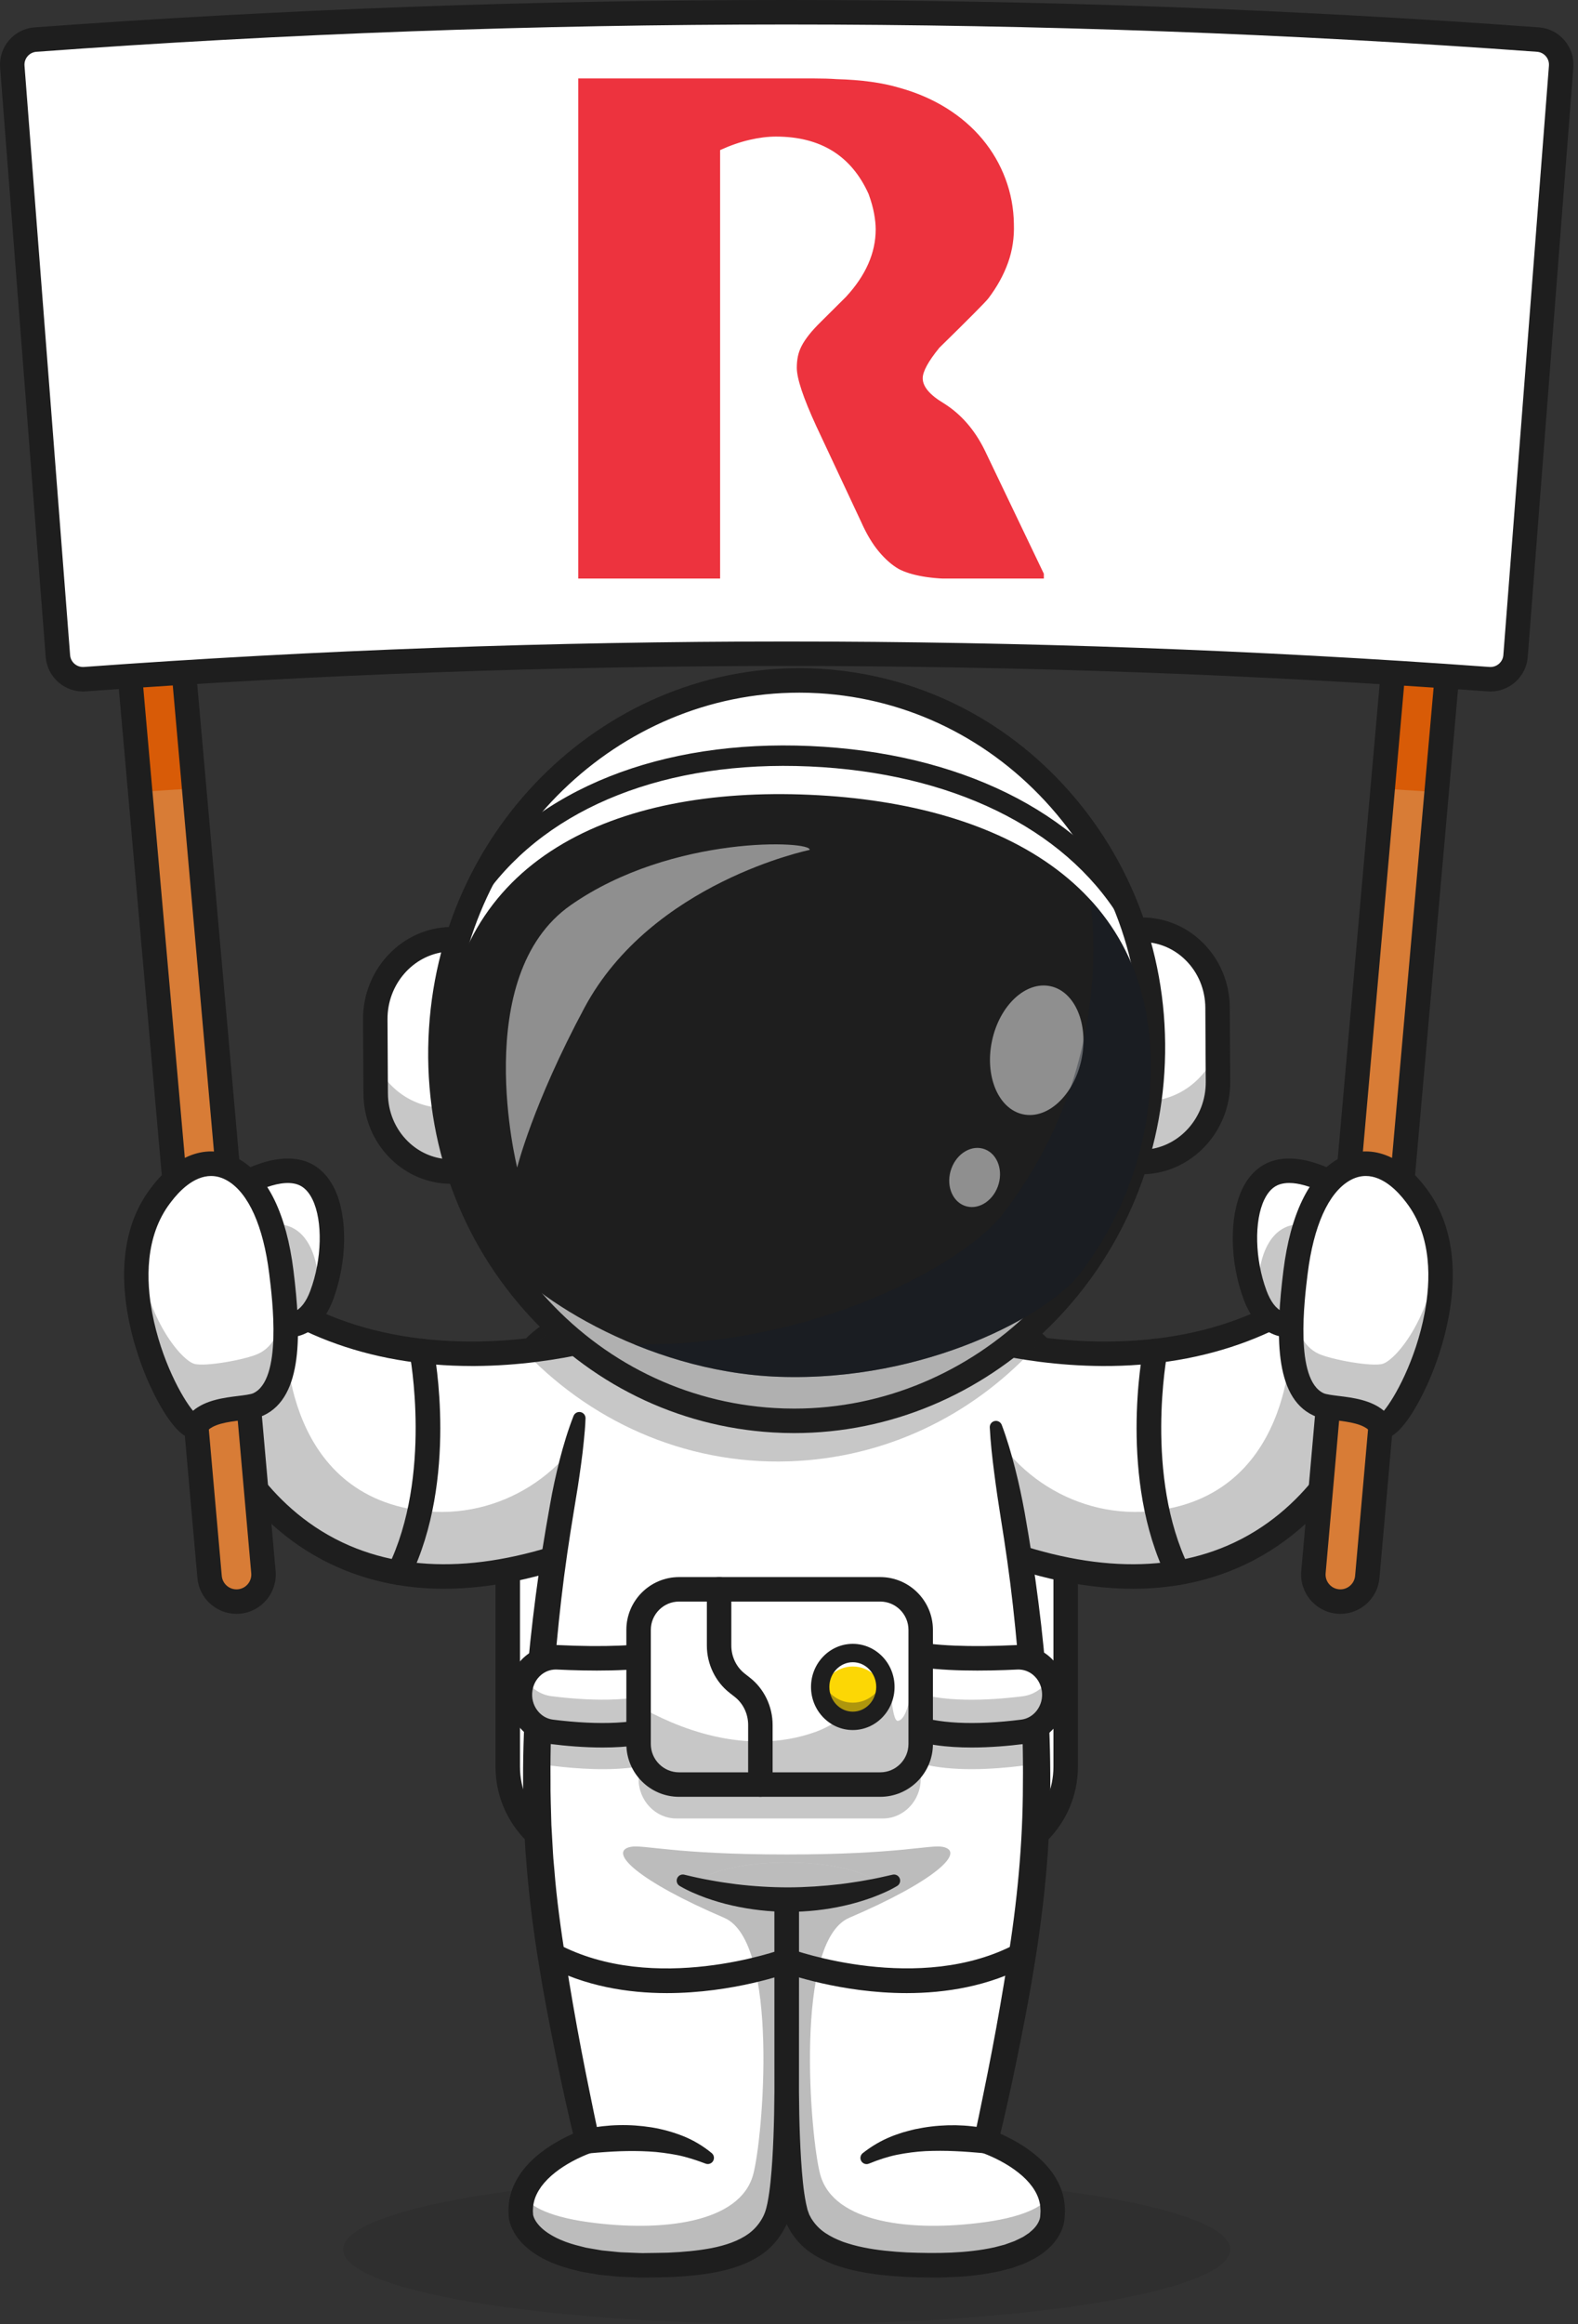
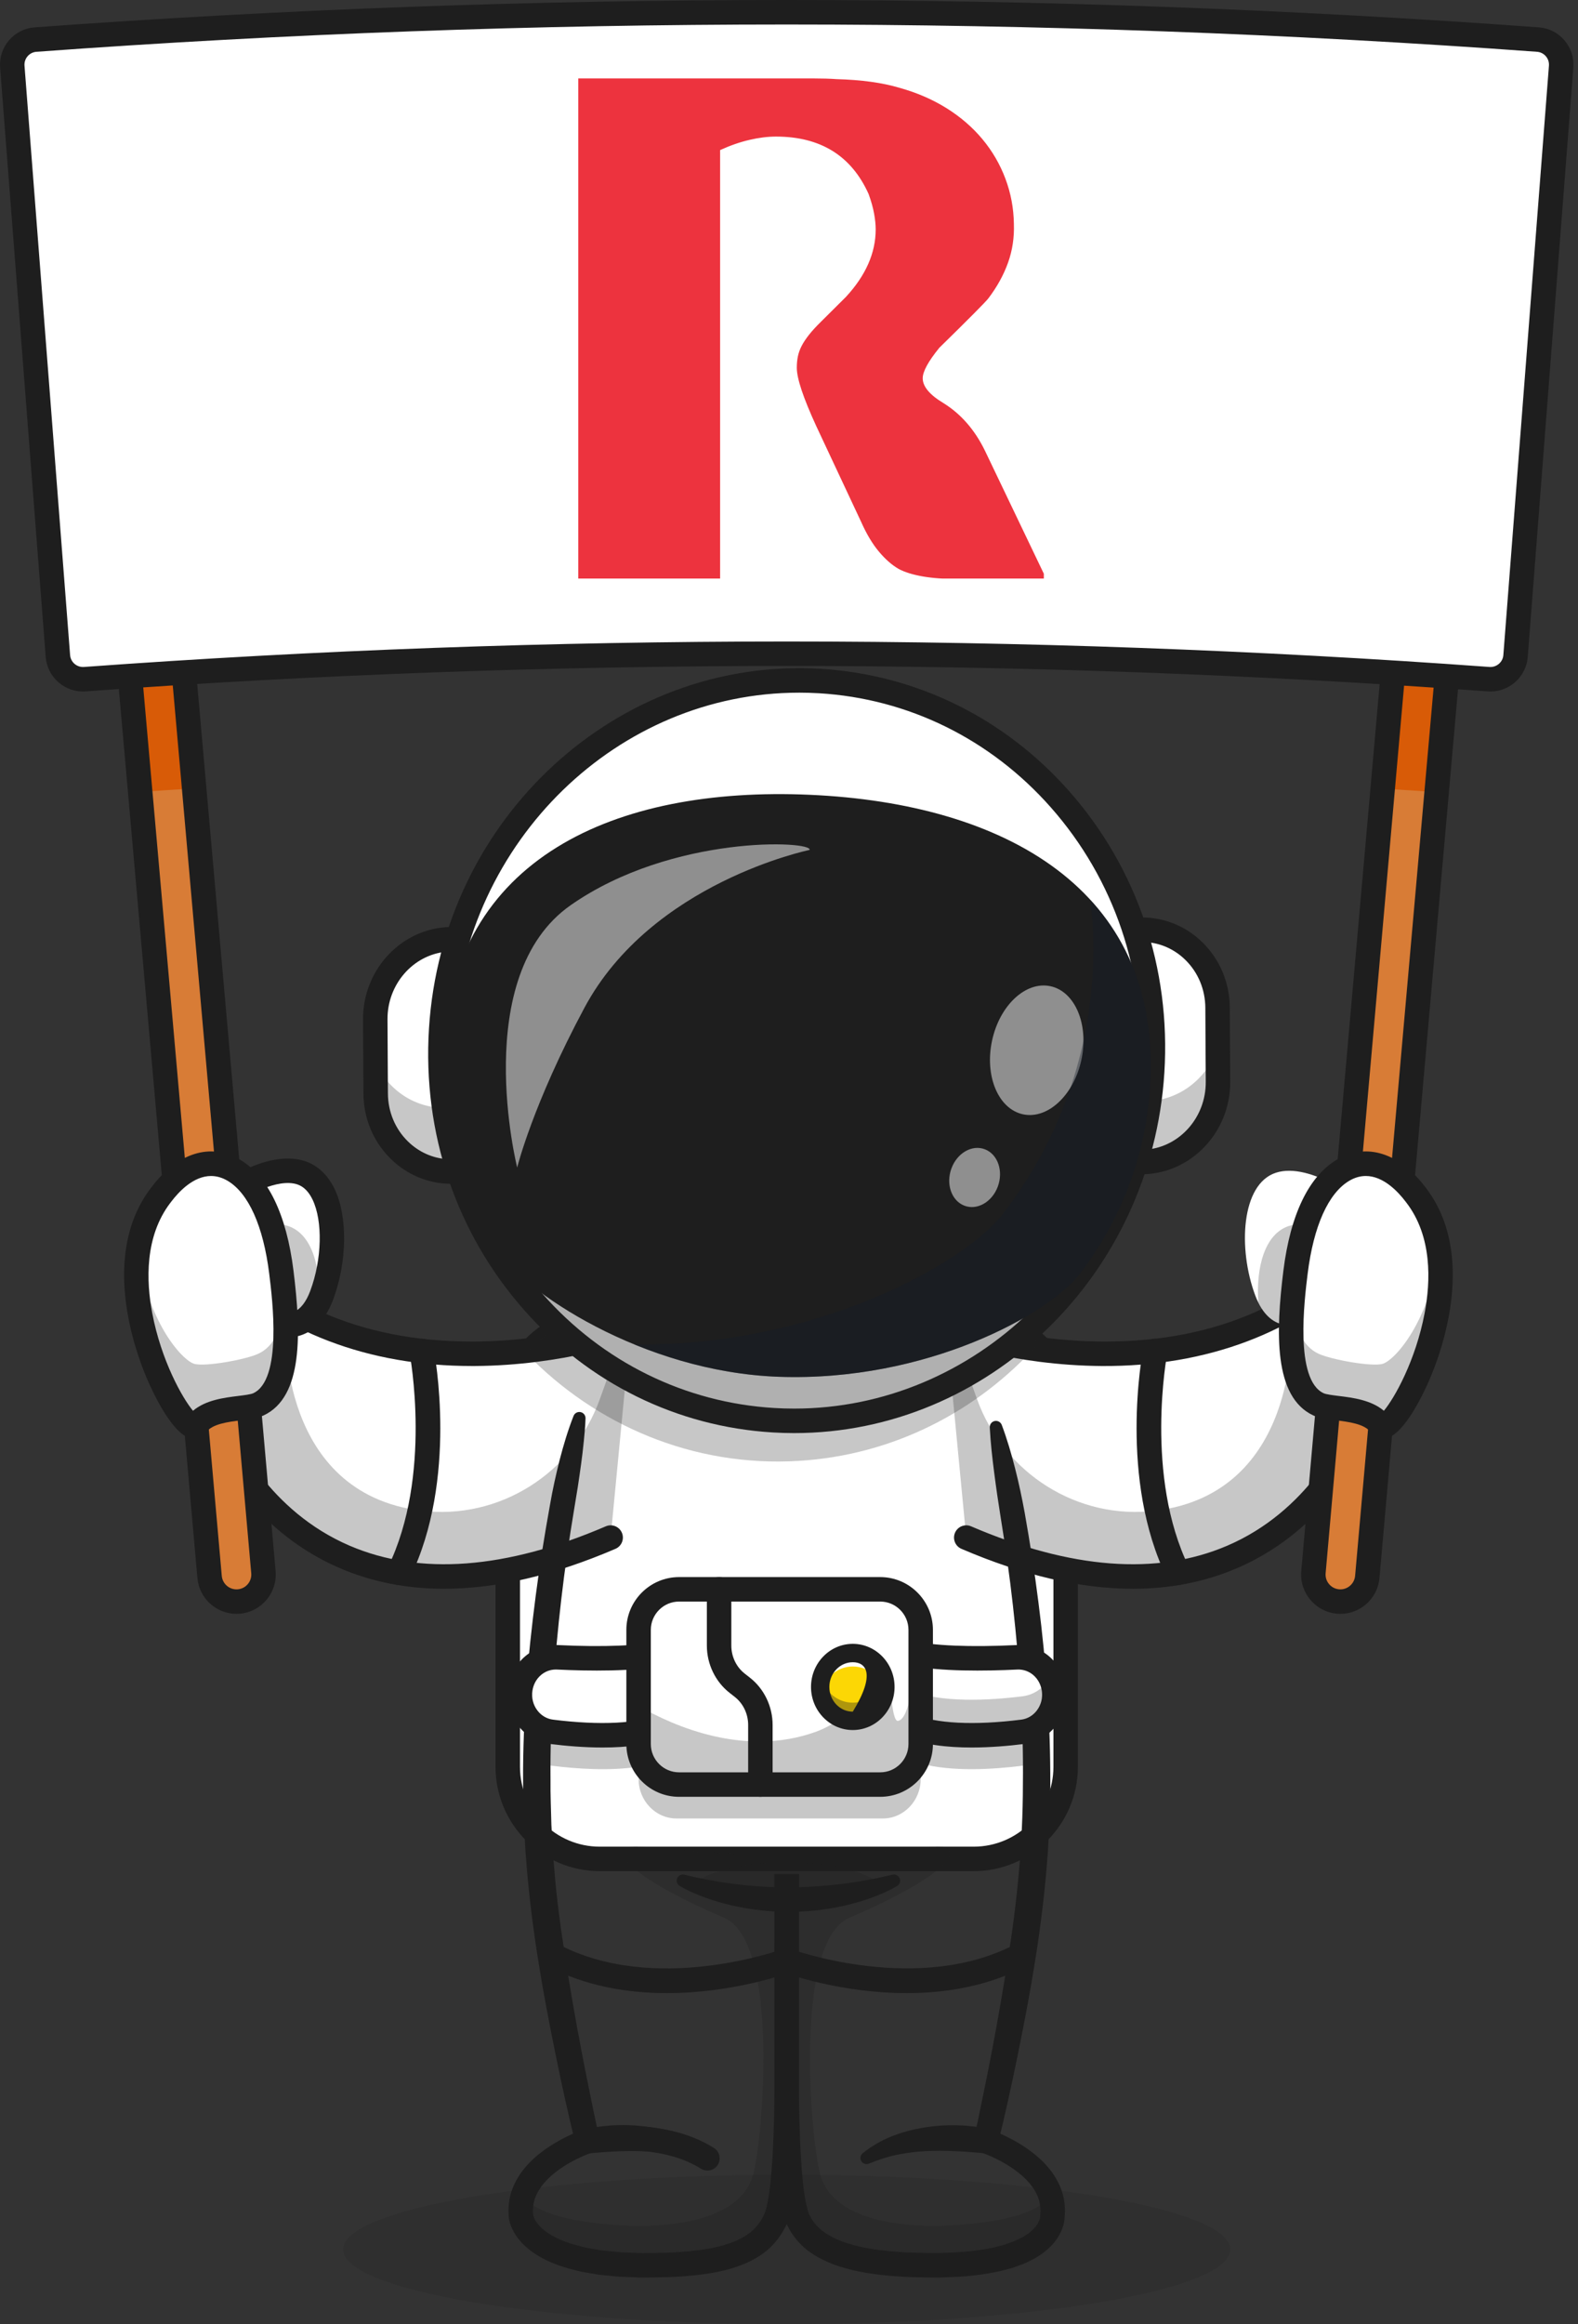
<svg xmlns="http://www.w3.org/2000/svg" width="322" height="474" viewBox="0 0 322 474" fill="none">
  <rect x="0" y="0" width="322" height="474" fill="#333333" stroke="none" />
  <g clip-path="url(#clip0_484_4308)">
    <g opacity="0.2">
      <path d="M160.536 474C210.521 474 251.042 467.184 251.042 458.776C251.042 450.368 210.521 443.552 160.536 443.552C110.55 443.552 70.029 450.368 70.029 458.776C70.029 467.184 110.55 474 160.536 474Z" fill="#1E1E1E" />
    </g>
    <path d="M217.454 287.082V361.247C217.454 371.125 209.458 379.128 199.588 379.128H121.468C111.609 379.128 103.607 371.125 103.607 361.247V287.082C103.607 282.923 105.031 279.079 107.427 276.047C107.448 276.016 107.473 275.99 107.494 275.959C110.767 271.847 115.805 269.212 121.466 269.212H199.587C204.114 269.212 208.238 270.891 211.387 273.66C211.542 273.795 211.691 273.934 211.841 274.074C215.294 277.334 217.452 281.958 217.452 287.082H217.454Z" fill="white" />
    <path d="M198.68 381.625H122.382C110.656 381.625 101.113 372.075 101.113 360.338V287.999C101.113 276.262 110.654 266.713 122.382 266.713H198.68C210.407 266.713 219.949 276.262 219.949 287.999V360.338C219.949 372.075 210.408 381.625 198.68 381.625ZM122.384 271.708C113.408 271.708 106.106 279.017 106.106 288V360.34C106.106 369.322 113.408 376.632 122.384 376.632H198.682C207.658 376.632 214.96 369.323 214.96 360.34V288C214.96 279.018 207.658 271.708 198.682 271.708H122.384Z" fill="#1E1E1E" />
    <path d="M193.079 270.901C193.079 270.901 248.587 291.305 281.306 251.311L277.216 291.305C277.216 291.305 259.103 340.199 197.169 313.591L193.079 270.901Z" fill="white" />
    <g opacity="0.25">
      <path d="M193.077 270.902L197.166 313.593C259.1 340.198 277.217 291.301 277.217 291.301L281.306 251.308C280.821 251.896 280.338 252.469 279.848 253.032L263.469 271.222C263.469 271.222 264.888 304.447 235.879 308.102C219.954 310.108 204.83 300.502 199.384 285.389L194.315 271.322C193.509 271.064 193.077 270.902 193.077 270.902Z" fill="#1E1E1E" />
    </g>
    <path d="M231.154 324.032C220.509 324.032 208.818 321.315 196.185 315.887C194.918 315.342 194.332 313.874 194.876 312.606C195.42 311.337 196.886 310.751 198.155 311.296C218.511 320.041 236.078 321.378 250.371 315.273C267.027 308.158 273.851 292.922 274.769 290.704L278.056 258.569C264.537 271.828 246.307 278.707 224.909 278.603C206.716 278.5 192.803 273.461 192.22 273.247C190.926 272.771 190.263 271.336 190.737 270.041C191.212 268.746 192.645 268.08 193.939 268.557C194.12 268.623 207.766 273.538 225.091 273.609C225.221 273.609 225.353 273.609 225.484 273.609C248.282 273.609 266.412 265.576 279.376 249.73L284.635 243.302L279.667 291.879L279.557 292.176C279.269 292.954 272.278 311.308 252.407 319.836C245.887 322.636 238.789 324.033 231.155 324.033L231.154 324.032Z" fill="#1E1E1E" />
    <path d="M240.388 323.264C239.466 323.264 238.58 322.751 238.146 321.867C228.243 301.705 233.074 276.127 233.285 275.048C233.549 273.695 234.858 272.814 236.211 273.075C237.563 273.339 238.446 274.65 238.183 276.003C238.135 276.252 233.473 301.034 242.624 319.661C243.231 320.899 242.722 322.397 241.485 323.005C241.131 323.179 240.755 323.262 240.386 323.262L240.388 323.264Z" fill="#1E1E1E" />
    <path d="M128.691 270.901C128.691 270.901 73.184 291.305 40.464 251.311L44.554 291.305C44.554 291.305 62.667 340.199 124.601 313.591L128.691 270.901Z" fill="white" />
    <g opacity="0.25">
      <path d="M128.693 270.902L124.604 313.593C62.67 340.198 44.553 291.301 44.553 291.301L40.464 251.308C40.948 251.896 41.431 252.469 41.921 253.032L58.301 271.222C58.301 271.222 56.882 304.447 85.891 308.102C101.816 310.108 116.939 300.502 122.386 285.389L127.454 271.322C128.261 271.064 128.693 270.902 128.693 270.902Z" fill="#1E1E1E" />
    </g>
    <path d="M90.617 324.032C82.98 324.032 75.885 322.634 69.364 319.835C49.496 311.307 42.503 292.952 42.216 292.175L42.106 291.878L37.139 243.301L42.398 249.728C55.361 265.575 73.494 273.607 96.29 273.607C96.421 273.607 96.55 273.607 96.682 273.607C114.035 273.538 127.699 268.606 127.835 268.556C129.129 268.084 130.563 268.746 131.037 270.041C131.512 271.336 130.848 272.769 129.555 273.246C128.972 273.46 115.059 278.498 96.865 278.601C96.681 278.601 96.493 278.601 96.31 278.601C75.134 278.601 57.121 271.71 43.719 258.566L47.006 290.702C47.919 292.909 54.742 308.153 71.403 315.272C85.697 321.378 103.265 320.039 123.621 311.294C124.889 310.75 126.356 311.337 126.9 312.604C127.444 313.873 126.857 315.341 125.591 315.886C112.958 321.313 101.265 324.03 90.621 324.03L90.617 324.032Z" fill="#1E1E1E" />
    <path d="M81.382 323.264C81.013 323.264 80.637 323.182 80.283 323.007C79.046 322.398 78.535 320.901 79.145 319.663C88.296 301.034 83.633 276.252 83.585 276.005C83.323 274.65 84.205 273.34 85.557 273.076C86.91 272.815 88.219 273.696 88.483 275.049C88.694 276.128 93.527 301.706 83.622 321.869C83.189 322.752 82.302 323.265 81.381 323.265L81.382 323.264Z" fill="#1E1E1E" />
    <path d="M300.653 76.776L293.156 161.548L279.003 321.62C278.735 324.656 276.057 326.899 273.025 326.63C269.992 326.36 267.752 323.682 268.021 320.648L282.15 160.834L289.672 75.801L300.653 76.775V76.776Z" fill="#D87C36" />
    <path d="M48.746 326.63C45.713 326.899 43.037 324.656 42.768 321.62L28.609 161.5L21.118 76.775L32.1 75.801L39.616 160.787L53.751 320.648C54.019 323.683 51.778 326.362 48.746 326.63Z" fill="#D87C36" />
    <path d="M32.101 75.801L39.617 160.787C35.949 161.014 32.28 161.251 28.612 161.5L21.121 76.775L32.103 75.801H32.101Z" fill="#D85B07" />
    <path d="M300.654 76.776L293.157 161.548C289.488 161.298 285.82 161.061 282.151 160.836L289.673 75.802L300.654 76.776Z" fill="#D85B07" />
    <path d="M273.516 329.15C273.28 329.15 273.043 329.138 272.804 329.118C268.405 328.729 265.143 324.829 265.531 320.425L287.402 73.096L303.359 74.509L281.487 321.84C281.12 326.003 277.615 329.15 273.515 329.15H273.516ZM291.933 78.513L270.503 320.866C270.432 321.67 270.678 322.454 271.196 323.072C271.713 323.69 272.441 324.071 273.244 324.142C274.896 324.29 276.37 323.058 276.517 321.398L297.947 79.045L291.933 78.513Z" fill="#1E1E1E" />
    <path d="M48.254 329.15C44.152 329.15 40.649 326.003 40.281 321.84L18.411 74.509L34.369 73.096L56.239 320.425C56.629 324.829 53.366 328.729 48.966 329.118C48.727 329.138 48.49 329.15 48.254 329.15ZM23.823 79.045L45.253 321.398C45.4 323.058 46.863 324.289 48.526 324.142C49.329 324.071 50.057 323.69 50.574 323.072C51.092 322.454 51.338 321.67 51.267 320.866L29.837 78.513L23.823 79.045Z" fill="#1E1E1E" />
    <path d="M302.459 138.425C207.914 131.606 113.156 131.606 18.611 138.425C15.07 138.681 11.987 136.035 11.714 132.492C8.681 93.3 5.648 54.107 2.614 14.914C2.338 11.35 5.01 8.232 8.573 7.975C109.798 0.645 211.272 0.645 312.497 7.975C316.06 8.234 318.73 11.351 318.455 14.914C315.422 54.107 312.39 93.299 309.356 132.492C309.082 136.035 305.998 138.681 302.459 138.425Z" fill="white" />
    <path d="M304.145 141.031C303.961 141.031 303.776 141.024 303.589 141.01C208.664 134.101 112.405 134.101 17.481 141.01C13.314 141.315 9.65 138.168 9.327 133.995L0.024 13.783C-0.134 11.742 0.514 9.764 1.848 8.213C3.179 6.662 5.034 5.727 7.07 5.579C108.898 -1.86 212.165 -1.86 314.003 5.579C316.037 5.727 317.892 6.664 319.224 8.213C320.558 9.764 321.205 11.742 321.047 13.783L311.744 133.995C311.436 137.981 308.084 141.03 304.147 141.03L304.145 141.031ZM303.951 136.029C305.387 136.126 306.655 135.049 306.767 133.612L316.069 13.398C316.123 12.693 315.9 12.009 315.439 11.472C314.98 10.937 314.34 10.613 313.639 10.563C212.041 3.141 109.018 3.141 7.432 10.563C6.731 10.614 6.091 10.937 5.632 11.472C5.17 12.008 4.946 12.693 5 13.398L14.304 133.612C14.415 135.049 15.675 136.129 17.12 136.029C112.284 129.102 208.788 129.102 303.951 136.029Z" fill="#1E1E1E" />
    <path d="M256.108 264.125C256.314 264.686 256.539 265.203 256.773 265.668C260.101 272.375 265.532 269.76 265.532 269.76L274.491 252.226L278.019 245.319C278.019 245.319 267.481 236.876 260.359 239.18C253.239 241.478 252.606 254.706 256.109 264.125H256.108Z" fill="white" />
    <g opacity="0.25">
      <path d="M256.771 265.667C260.1 272.374 265.531 269.759 265.531 269.759L274.49 252.225C270.969 250.41 266.569 248.887 263.016 250.037C258.082 251.632 256.257 258.48 256.773 265.667H256.771Z" fill="#1E1E1E" />
    </g>
-     <path d="M263.033 272.761C262.083 272.761 261.007 272.606 259.887 272.154C257.193 271.07 255.134 268.662 253.77 264.994C250.912 257.319 250.805 248.053 253.509 242.462C254.894 239.597 256.997 237.638 259.591 236.801C267.752 234.164 278.394 242.416 279.579 243.366L281.17 244.64L267.372 271.643L266.617 272.008C266.395 272.115 264.975 272.761 263.036 272.761H263.033ZM263.081 241.27C262.389 241.27 261.731 241.357 261.124 241.554C259.84 241.97 258.789 243.008 258.001 244.638C255.877 249.028 256.064 256.855 258.446 263.251C259.278 265.483 260.402 266.953 261.698 267.499C262.488 267.834 263.253 267.796 263.78 267.696L274.831 246.069C271.898 244.048 266.961 241.271 263.081 241.271V241.27Z" fill="#1E1E1E" />
    <path d="M288.974 243.781C288.308 242.912 281.962 234.022 274.079 238.658C268.765 241.782 265.58 249.608 264.357 259.472C262.819 271.878 262.653 283.44 269.036 286.416C271.665 287.641 278.942 286.739 281.739 290.682C284.093 294 302.669 261.655 288.974 243.781Z" fill="white" />
    <g opacity="0.25">
      <path d="M269.034 286.415C271.665 287.642 278.941 286.738 281.741 290.683C283.65 293.375 296.234 272.594 293.609 255.111C291.764 269.43 284.721 277.325 282.188 278.14C280.063 278.823 271.665 277.313 269.034 276.087C265.796 274.577 264.241 270.851 263.7 265.925C262.971 275.692 263.783 283.962 269.034 286.415Z" fill="#1E1E1E" />
    </g>
    <path d="M282.188 293.417C281.198 293.417 280.288 292.95 279.705 292.128C278.478 290.397 275.205 289.994 272.575 289.669C270.773 289.447 269.217 289.255 267.983 288.68C259.853 284.889 260.336 271.633 261.882 259.165C263.302 247.711 267.083 239.875 272.816 236.505C278.804 232.983 285.562 235.104 290.892 242.177L290.956 242.262C301.375 255.86 294.213 275.51 291.77 281.21C290.589 283.963 286.434 292.983 282.525 293.399C282.411 293.411 282.299 293.417 282.186 293.417H282.188ZM278.698 239.847C277.626 239.847 276.5 240.132 275.344 240.811C271.06 243.33 268.039 250.066 266.834 259.779C266.172 265.123 264.155 281.384 270.09 284.151C270.609 284.393 271.978 284.562 273.185 284.711C276.04 285.062 279.778 285.524 282.388 287.73C284.539 285.172 288.869 277.494 290.704 267.816C291.93 261.353 292.281 252.2 286.994 245.3L286.907 245.184C285.233 242.964 282.25 239.846 278.698 239.846V239.847Z" fill="#1E1E1E" />
    <path d="M65.663 264.125C65.456 264.686 65.231 265.203 64.998 265.668C61.67 272.375 56.239 269.76 56.239 269.76L47.279 252.226L43.751 245.319C43.751 245.319 54.29 236.876 61.411 239.18C68.532 241.478 69.165 254.706 65.661 264.125H65.663Z" fill="white" />
    <g opacity="0.25">
      <path d="M64.997 265.667C61.669 272.374 56.238 269.759 56.238 269.759L47.278 252.225C50.8 250.41 55.199 248.887 58.753 250.037C63.687 251.632 65.512 258.48 64.996 265.667H64.997Z" fill="#1E1E1E" />
    </g>
    <path d="M58.736 272.761C56.797 272.761 55.377 272.115 55.155 272.008L54.4 271.643L40.602 244.64L42.193 243.366C43.38 242.416 54.017 234.164 62.181 236.801C64.774 237.64 66.878 239.597 68.263 242.462C70.967 248.053 70.86 257.319 68.002 264.994C66.637 268.662 64.58 271.07 61.886 272.154C60.766 272.606 59.69 272.761 58.739 272.761H58.736ZM57.988 267.695C58.516 267.793 59.28 267.832 60.07 267.497C61.367 266.952 62.491 265.482 63.322 263.249C65.703 256.854 65.891 249.027 63.768 244.638C62.979 243.008 61.929 241.97 60.645 241.554C56.656 240.264 50.343 243.744 46.94 246.072L57.988 267.695Z" fill="#1E1E1E" />
    <path d="M32.796 243.781C33.462 242.912 39.808 234.022 47.691 238.658C53.005 241.782 56.19 249.608 57.413 259.472C58.951 271.878 59.117 283.44 52.734 286.416C50.105 287.641 42.828 286.739 40.031 290.682C37.677 294 19.101 261.655 32.796 243.781Z" fill="white" />
    <g opacity="0.25">
      <path d="M52.736 286.415C50.105 287.642 42.829 286.738 40.03 290.683C38.12 293.375 25.537 272.594 28.161 255.111C30.006 269.43 37.05 277.325 39.583 278.14C41.708 278.823 50.105 277.313 52.736 276.087C55.975 274.577 57.529 270.851 58.071 265.925C58.799 275.692 57.987 283.962 52.736 286.415Z" fill="#1E1E1E" />
    </g>
    <path d="M39.583 293.417C39.47 293.417 39.358 293.411 39.244 293.399C35.335 292.982 31.178 283.964 29.999 281.209C27.556 275.509 20.395 255.859 30.815 242.262L30.877 242.178C36.207 235.104 42.965 232.982 48.954 236.505C54.688 239.876 58.469 247.711 59.889 259.165C61.435 271.633 61.918 284.889 53.787 288.68C52.553 289.255 50.997 289.447 49.196 289.669C46.565 289.994 43.293 290.397 42.066 292.128C41.483 292.95 40.572 293.417 39.583 293.417ZM43.071 239.847C39.519 239.847 36.536 242.964 34.862 245.186L34.775 245.301C29.488 252.2 29.839 261.353 31.065 267.817C32.9 277.495 37.23 285.172 39.381 287.731C41.991 285.525 45.728 285.064 48.585 284.712C49.792 284.564 51.16 284.394 51.68 284.152C57.614 281.385 55.598 265.125 54.935 259.781C53.731 250.067 50.709 243.331 46.425 240.813C45.269 240.133 44.142 239.849 43.069 239.849L43.071 239.847Z" fill="#1E1E1E" />
    <path d="M144.35 442.689C143.896 442.689 143.438 442.565 143.024 442.306C133.926 436.586 120.484 439.122 120.348 439.151C118.995 439.416 117.686 438.533 117.419 437.181C117.154 435.828 118.033 434.516 119.383 434.25C120.011 434.126 134.884 431.289 145.678 438.077C146.845 438.81 147.197 440.352 146.464 441.521C145.989 442.275 145.177 442.69 144.349 442.69L144.35 442.689Z" fill="#1E1E1E" />
-     <path d="M201.205 436.703C201.205 436.703 208.019 407.689 210.363 385.617C211.096 378.705 211.468 371.714 211.54 364.756C211.561 362.871 211.561 360.99 211.535 359.114C211.489 354.609 211.318 350.13 211.06 345.702C209.775 323.946 206.198 303.512 202.77 287.937C201.463 282.031 200.184 276.823 199.053 272.504C196.792 263.897 195.145 258.829 195.145 258.829H125.925C125.925 258.829 124.361 263.644 122.193 271.854C121.036 276.245 119.71 281.613 118.352 287.735C114.899 303.358 111.296 323.911 110.011 345.791C109.752 350.157 109.593 354.573 109.541 359.017C109.521 360.908 109.515 362.804 109.536 364.706C109.608 371.681 109.974 378.691 110.707 385.62C113.056 407.691 119.869 436.706 119.869 436.706C119.869 436.706 109.179 440.225 106.738 447.747C106.324 449.018 106.149 450.407 106.299 451.912C106.325 452.191 107.043 463.046 135.99 461.96C148.26 461.5 155.239 459.15 158.228 452.686C159.271 450.417 159.855 445.556 160.169 440.483C160.478 435.533 160.535 429.164 160.535 425.113C160.55 432.569 160.829 448.315 162.848 452.686C165.836 459.15 174.177 461.5 186.447 461.96C215.39 463.045 214.745 452.19 214.77 451.912C215.818 441.528 201.204 436.707 201.204 436.707L201.205 436.703ZM160.555 421.147C160.555 421.147 160.534 422.418 160.534 424.459C160.528 422.439 160.513 421.147 160.513 421.147V384.724H160.555V421.147Z" fill="white" />
    <g opacity="0.3">
      <path d="M214.765 451.908C214.738 452.187 214.02 463.041 185.075 461.956C172.806 461.493 165.829 459.143 162.839 452.68C161.792 450.412 161.212 445.549 160.897 440.478L160.628 421.022L160.166 440.478C159.851 445.549 159.27 450.412 158.224 452.68C155.236 459.143 148.257 461.493 135.987 461.956C107.043 463.039 106.325 452.187 106.297 451.908C106.146 450.403 106.325 449.013 106.736 447.742C107.782 449.466 110.908 451.949 120.084 453.212C134.977 455.257 150.97 453.436 153.685 443.525C155.728 436.065 159.091 395.978 147.772 391.139C130.27 383.652 123.845 377.634 128.713 376.664C131.185 376.169 137.701 378.224 160.532 378.224C183.363 378.224 189.879 376.171 192.351 376.664C197.217 377.634 190.792 383.653 173.292 391.139C161.973 395.978 165.336 436.065 167.379 443.525C170.094 453.437 186.087 455.257 200.98 453.212C210.156 451.949 213.282 449.467 214.328 447.742C214.739 449.013 214.918 450.403 214.767 451.908H214.765Z" fill="#1E1E1E" />
    </g>
    <path d="M204.414 290.609C205.505 293.524 206.375 296.493 207.136 299.485C207.904 302.477 208.542 305.499 209.096 308.537C210.17 314.617 211.138 320.723 211.905 326.862C213.487 339.129 214.36 351.517 214.319 363.936C214.302 376.344 213.05 388.825 211.045 401.007C210.069 407.112 208.884 413.168 207.658 419.209C206.424 425.255 205.101 431.256 203.629 437.271L201.98 434.328H201.983C202.885 434.64 203.602 434.943 204.384 435.29C205.147 435.633 205.897 436.004 206.635 436.403C208.11 437.2 209.544 438.109 210.899 439.186C212.256 440.252 213.529 441.507 214.624 442.977C215.694 444.463 216.592 446.193 217.003 448.101C217.235 449.046 217.302 450.025 217.315 450.99L217.278 451.704L217.257 452.061C217.242 452.255 217.268 452.063 217.252 452.255C217.232 452.562 217.202 452.865 217.143 453.139C217.095 453.423 217.036 453.704 216.949 453.961C216.322 456.092 214.988 457.738 213.537 458.938L212.993 459.404C212.806 459.543 212.613 459.662 212.423 459.791L211.269 460.543C210.481 460.944 209.689 461.36 208.889 461.702C208.085 461.995 207.279 462.303 206.471 462.574L204.042 463.21C200.804 463.899 197.567 464.302 194.365 464.41L191.961 464.506C191.161 464.538 190.368 464.497 189.571 464.495C187.981 464.466 186.387 464.477 184.8 464.376C181.618 464.199 178.414 463.92 175.182 463.252C173.568 462.935 171.95 462.482 170.34 461.927C168.734 461.325 167.136 460.579 165.626 459.566C164.116 458.563 162.732 457.214 161.672 455.638C161.386 455.256 161.16 454.839 160.94 454.417L160.607 453.787C160.507 453.566 160.43 453.325 160.341 453.094L160.091 452.391L159.972 452.041L159.895 451.723L159.597 450.451C158.927 447.132 158.706 444.005 158.487 440.839C158.101 434.532 158.009 428.283 158.045 422.01L158.055 384.717L160.55 387.215H160.513L163.009 384.717L163.017 421.953C163.054 428.217 162.963 434.455 162.582 440.754C162.37 443.913 162.138 447.041 161.49 450.345C161.276 451.203 161.156 451.995 160.766 452.973L160.507 453.672C160.412 453.89 160.299 454.085 160.195 454.292C159.979 454.697 159.784 455.113 159.515 455.496C158.535 457.071 157.228 458.484 155.743 459.572C152.743 461.74 149.375 462.764 146.155 463.406C142.911 464.027 139.706 464.29 136.532 464.427C134.943 464.481 133.355 464.48 131.765 464.508C130.973 464.535 130.172 464.494 129.373 464.462L126.974 464.366C126.176 464.355 125.371 464.242 124.568 464.17L122.158 463.926L119.742 463.514C119.339 463.442 118.937 463.384 118.534 463.3L117.326 462.998C114.124 462.211 110.847 461.061 107.927 458.759C106.491 457.599 105.142 456.124 104.324 454.128C104.12 453.626 103.959 453.096 103.852 452.462C103.799 452.099 103.802 451.912 103.784 451.663L103.748 450.949C103.766 449.985 103.833 449.009 104.067 448.065C104.481 446.159 105.383 444.437 106.452 442.954C107.547 441.489 108.82 440.237 110.174 439.173C111.528 438.099 112.96 437.192 114.433 436.396C115.17 435.997 115.918 435.628 116.681 435.285C117.461 434.937 118.179 434.636 119.078 434.325H119.082L117.433 437.267C115.944 431.176 114.605 425.099 113.36 418.976C112.12 412.856 110.927 406.722 109.941 400.54C107.923 388.198 106.702 375.551 106.738 362.989C106.706 356.7 106.989 350.422 107.414 344.164C107.815 337.901 108.512 331.668 109.315 325.457C110.115 319.245 111.121 313.066 112.229 306.913C112.759 303.832 113.437 300.778 114.201 297.746C114.988 294.719 115.883 291.715 117.038 288.777C117.293 288.127 118.027 287.807 118.678 288.063C119.188 288.263 119.494 288.758 119.479 289.276V289.301C119.432 290.876 119.279 292.428 119.125 293.977L118.874 296.295L118.577 298.603C118.355 300.136 118.156 301.671 117.914 303.198L117.165 307.774C116.154 313.87 115.243 319.981 114.539 326.111C113.121 338.365 112.23 350.678 112.335 362.972C112.297 366.046 112.446 369.114 112.514 372.184L112.775 376.779C112.823 377.545 112.854 378.311 112.916 379.076L113.12 381.366C113.596 387.475 114.459 393.57 115.41 399.67C116.38 405.766 117.422 411.863 118.588 417.942C119.167 420.982 119.769 424.018 120.395 427.051C121.01 430.081 121.636 433.126 122.295 436.127L122.788 438.372L120.647 439.072C120.08 439.268 119.363 439.561 118.727 439.847C118.075 440.14 117.431 440.458 116.803 440.797C115.549 441.475 114.349 442.238 113.272 443.095C112.187 443.945 111.239 444.899 110.473 445.919C109.737 446.95 109.174 448.04 108.933 449.179C108.784 449.745 108.76 450.328 108.738 450.913L108.786 451.724C108.814 451.854 108.867 452.074 108.961 452.288C109.322 453.179 110.09 454.107 111.063 454.876C113.027 456.446 115.726 457.487 118.523 458.152L119.571 458.417C119.928 458.491 120.293 458.543 120.653 458.608L122.824 458.979L125.044 459.201C125.785 459.268 126.518 459.375 127.273 459.383L129.524 459.472C130.275 459.502 131.023 459.543 131.782 459.515C133.295 459.487 134.809 459.489 136.321 459.439C139.342 459.309 142.338 459.052 145.191 458.506C148.031 457.952 150.724 457.049 152.775 455.557C153.795 454.807 154.628 453.897 155.289 452.84C156.002 451.701 156.295 450.788 156.599 449.346C157.153 446.552 157.401 443.471 157.6 440.44C157.97 434.34 158.062 428.154 158.024 422L158.016 384.72V382.222H160.512H163.046V384.72L163.036 422.054C163 428.217 163.093 434.412 163.468 440.521C163.671 443.553 163.914 446.648 164.483 449.428L164.716 450.427L164.773 450.677L164.846 450.877L164.988 451.272C165.036 451.403 165.068 451.537 165.128 451.67L165.344 452.069C165.483 452.338 165.621 452.608 165.809 452.845C166.484 453.843 167.353 454.722 168.434 455.438C169.508 456.156 170.738 456.741 172.04 457.231C173.368 457.685 174.745 458.079 176.18 458.359C179.037 458.954 182.043 459.223 185.061 459.39C191.102 459.622 197.248 459.598 202.921 458.345L205 457.803L206.965 457.094C207.59 456.824 208.176 456.509 208.775 456.217L209.572 455.691C209.704 455.603 209.844 455.521 209.969 455.429L210.306 455.132C211.247 454.374 211.9 453.45 212.151 452.582C212.195 452.472 212.212 452.37 212.227 452.272C212.255 452.166 212.258 452.081 212.266 452.001L212.324 450.938C212.306 450.352 212.28 449.767 212.133 449.202C211.646 446.922 209.968 444.806 207.8 443.104C206.722 442.246 205.522 441.482 204.264 440.803C203.636 440.462 202.992 440.144 202.338 439.851C201.702 439.565 200.983 439.272 200.417 439.076L198.271 438.398L198.768 436.132C199.419 433.169 200.035 430.163 200.645 427.171C201.264 424.177 201.856 421.178 202.431 418.177C203.584 412.174 204.613 406.152 205.583 400.134C207.541 388.09 208.723 376.057 208.729 363.901C208.875 351.763 208.054 339.602 206.697 327.496C206.026 321.441 205.151 315.404 204.176 309.38L203.483 304.854C203.273 303.34 203.05 301.83 202.864 300.309C202.474 297.272 202.124 294.224 201.969 291.128V291.121C201.934 290.423 202.47 289.83 203.167 289.795C203.729 289.768 204.223 290.113 204.412 290.614L204.414 290.609Z" fill="#1E1E1E" />
    <path d="M200.718 439.151C199.841 439.08 198.798 438.972 197.824 438.908C196.834 438.834 195.84 438.77 194.848 438.733C192.86 438.638 190.877 438.642 188.899 438.724C186.92 438.827 184.971 439.088 183.036 439.47C181.104 439.87 179.243 440.489 177.382 441.249L177.303 441.28C176.662 441.542 175.93 441.235 175.669 440.593C175.453 440.062 175.628 439.47 176.055 439.133C177.814 437.749 179.783 436.575 181.878 435.742C182.397 435.515 182.932 435.36 183.463 435.165C183.994 434.972 184.533 434.808 185.075 434.676C185.618 434.539 186.161 434.379 186.708 434.261L188.357 433.95C190.559 433.577 192.788 433.419 195.005 433.445C196.114 433.473 197.221 433.53 198.325 433.661C199.445 433.786 200.49 433.95 201.684 434.248C203.022 434.583 203.834 435.94 203.498 437.28C203.197 438.483 202.072 439.261 200.877 439.163L200.718 439.149V439.151Z" fill="#1E1E1E" />
    <path d="M119.601 434.25C120.795 433.947 121.84 433.789 122.96 433.651C124.065 433.525 125.171 433.448 126.28 433.425C128.499 433.372 130.728 433.53 132.938 433.877C135.146 434.235 137.335 434.839 139.431 435.672C141.527 436.517 143.505 437.699 145.233 439.133C145.767 439.576 145.841 440.369 145.398 440.904C145.047 441.328 144.478 441.462 143.99 441.28L143.904 441.247C142.013 440.537 140.16 439.927 138.228 439.538C136.293 439.176 134.354 438.894 132.377 438.797C130.405 438.688 128.423 438.685 126.437 438.754C125.445 438.794 124.451 438.84 123.461 438.917C122.487 438.97 121.444 439.083 120.567 439.149L120.405 439.162C119.031 439.268 117.83 438.238 117.723 436.863C117.629 435.632 118.442 434.54 119.6 434.248L119.601 434.25Z" fill="#1E1E1E" />
    <g opacity="0.25">
      <path d="M211.533 359.113C210.686 359.635 209.731 359.987 208.694 360.116C202.691 360.87 194.23 361.402 187.871 359.666V362.858C187.871 367.27 184.397 370.882 180.159 370.882H138.023C133.78 370.882 130.312 367.27 130.312 362.858V360.312C124.469 361.237 117.625 360.756 112.535 360.116C111.436 359.977 110.424 359.594 109.541 359.016C109.592 354.573 109.752 350.155 110.01 345.789C111.037 345.227 112.199 344.911 113.418 344.911C113.531 344.911 113.645 344.917 113.758 344.921C118.439 345.153 124.841 345.293 130.312 344.801V339.077C130.312 334.665 133.78 331.058 138.023 331.058H180.159C183.546 331.058 186.447 333.363 187.474 336.54C187.732 337.336 187.871 338.188 187.871 339.077V344.435C193.858 345.339 201.885 345.195 207.47 344.921C207.584 344.915 207.698 344.911 207.81 344.911C208.972 344.911 210.071 345.196 211.057 345.702C211.315 350.129 211.486 354.609 211.531 359.114L211.533 359.113Z" fill="#1E1E1E" />
    </g>
    <path d="M135.858 351.907C129.384 354.631 119.366 354.062 112.536 353.202C108.44 352.687 105.564 348.758 106.168 344.514C106.719 340.642 109.997 337.826 113.759 338.01C120.148 338.321 129.73 338.467 135.798 337.068L135.858 351.907Z" fill="white" />
    <g opacity="0.25">
-       <path d="M135.86 351.906C129.387 354.63 119.364 354.063 112.536 353.202C108.441 352.689 105.565 348.759 106.166 344.513C106.294 343.611 106.569 342.764 106.971 342.001C108.061 344.099 110.08 345.631 112.534 345.942C119.353 346.799 129.356 347.37 135.83 344.657L135.858 351.907L135.86 351.906Z" fill="#1E1E1E" />
-     </g>
+       </g>
    <path d="M122.972 356.408C119.19 356.408 115.439 356.086 112.225 355.682C109.63 355.355 107.311 354.009 105.695 351.892C104.036 349.718 103.308 346.901 103.698 344.164C104.433 338.988 108.817 335.261 113.88 335.518C123.217 335.97 130.802 335.658 135.236 334.635C136.089 334.438 138.989 334.178 140.563 339.064C142.118 343.883 142.004 352.031 136.824 354.211C132.913 355.855 127.916 356.408 122.971 356.408H122.972ZM113.411 340.501C111.028 340.501 108.997 342.34 108.639 344.867C108.433 346.309 108.797 347.726 109.662 348.861C110.459 349.904 111.59 350.567 112.847 350.725C122.47 351.935 130.298 351.538 134.891 349.605C135.457 349.368 135.953 348.448 136.215 347.148C136.781 344.339 136.129 340.988 135.472 339.692C129.24 340.933 120.238 340.828 113.637 340.506C113.561 340.503 113.486 340.501 113.411 340.501Z" fill="#1E1E1E" />
    <path d="M185.371 351.907C191.845 354.631 201.863 354.062 208.693 353.202C212.789 352.687 215.665 348.758 215.061 344.514C214.51 340.642 211.232 337.826 207.47 338.01C201.081 338.321 191.499 338.467 185.431 337.068L185.371 351.907Z" fill="white" />
    <g opacity="0.25">
      <path d="M208.695 353.202C201.862 354.065 191.844 354.63 185.37 351.906L185.399 344.67C191.873 347.384 201.872 346.812 208.695 345.955C211.15 345.645 213.172 344.103 214.263 342.004C214.656 342.762 214.937 343.61 215.064 344.511C215.667 348.757 212.789 352.688 208.695 353.201V353.202Z" fill="#1E1E1E" />
    </g>
    <path d="M198.257 356.408C193.312 356.408 188.315 355.857 184.405 354.211C179.225 352.031 179.112 343.883 180.665 339.064C182.241 334.177 185.142 334.437 185.992 334.636C190.428 335.658 198.014 335.972 207.35 335.518C212.419 335.27 216.796 338.989 217.532 344.164C217.922 346.901 217.193 349.718 215.534 351.892C213.919 354.009 211.6 355.355 209.004 355.682C205.792 356.086 202.039 356.408 198.257 356.408ZM186.339 349.605C190.93 351.538 198.76 351.936 208.382 350.725C209.64 350.567 210.771 349.905 211.568 348.861C212.432 347.727 212.796 346.31 212.591 344.868C212.22 342.262 210.088 340.389 207.593 340.508C200.991 340.828 191.99 340.933 185.757 339.694C185.101 340.99 184.448 344.34 185.016 347.149C185.278 348.45 185.772 349.368 186.34 349.607L186.339 349.605Z" fill="#1E1E1E" />
    <path d="M187.872 332.164V355.946C187.872 360.359 184.398 363.97 180.158 363.97H138.025C133.779 363.97 130.311 360.359 130.311 355.946V332.164C130.311 327.756 133.779 324.146 138.025 324.146H180.158C183.546 324.146 186.447 326.45 187.475 329.627C187.731 330.425 187.874 331.278 187.874 332.164H187.872Z" fill="white" />
    <g opacity="0.25">
      <path d="M187.872 332.164V355.946C187.872 360.359 184.398 363.97 180.158 363.97H138.025C133.779 363.97 130.311 360.359 130.311 355.946V347.941C137.579 352.123 151.981 358.403 166.434 353.221C173.494 350.687 181.59 342.006 181.59 342.006C181.59 342.006 181.903 351.117 183.202 350.972C186.817 350.572 186.791 332.14 187.474 329.627C187.729 330.425 187.872 331.278 187.872 332.164Z" fill="#1E1E1E" />
    </g>
    <path d="M179.609 366.465H138.572C132.64 366.465 127.812 361.634 127.812 355.697V332.417C127.812 326.48 132.638 321.649 138.572 321.649H179.609C185.541 321.649 190.368 326.48 190.368 332.417V355.697C190.368 361.634 185.541 366.465 179.609 366.465ZM138.572 326.642C135.392 326.642 132.804 329.232 132.804 332.416V355.696C132.804 358.88 135.391 361.469 138.572 361.469H179.609C182.788 361.469 185.377 358.88 185.377 355.696V332.416C185.377 329.233 182.79 326.642 179.609 326.642H138.572Z" fill="#1E1E1E" />
    <path d="M174.016 350.971C177.691 350.971 180.67 347.875 180.67 344.056C180.67 340.236 177.691 337.14 174.016 337.14C170.341 337.14 167.362 340.236 167.362 344.056C167.362 347.875 170.341 350.971 174.016 350.971Z" fill="#FCD705" />
    <path d="M180.672 344.058C180.672 344.529 180.629 344.988 180.541 345.431C179.926 342.263 177.236 339.881 174.016 339.881C170.796 339.881 168.105 342.265 167.496 345.431C167.408 344.986 167.365 344.529 167.365 344.058C167.365 340.239 170.342 337.14 174.016 337.14C177.69 337.14 180.673 340.239 180.673 344.058H180.672Z" fill="white" />
    <g opacity="0.35">
      <path d="M180.67 344.054C180.67 347.877 177.689 350.969 174.016 350.969C170.344 350.969 167.362 347.876 167.362 344.054C167.362 343.414 167.447 342.789 167.604 342.202C168.385 345.118 170.964 347.262 174.015 347.262C177.066 347.262 179.644 345.12 180.426 342.202C180.583 342.789 180.667 343.414 180.667 344.054H180.67Z" fill="#1E1E1E" />
    </g>
-     <path d="M174.016 352.845C169.315 352.845 165.491 348.902 165.491 344.055C165.491 339.209 169.315 335.266 174.016 335.266C178.717 335.266 182.541 339.209 182.541 344.055C182.541 348.902 178.717 352.845 174.016 352.845ZM174.016 339.014C171.38 339.014 169.235 341.276 169.235 344.057C169.235 346.838 171.379 349.098 174.016 349.098C176.653 349.098 178.798 346.837 178.798 344.057C178.798 341.277 176.653 339.014 174.016 339.014Z" fill="#1E1E1E" />
+     <path d="M174.016 352.845C169.315 352.845 165.491 348.902 165.491 344.055C165.491 339.209 169.315 335.266 174.016 335.266C178.717 335.266 182.541 339.209 182.541 344.055C182.541 348.902 178.717 352.845 174.016 352.845ZM174.016 339.014C171.38 339.014 169.235 341.276 169.235 344.057C169.235 346.838 171.379 349.098 174.016 349.098C178.798 341.277 176.653 339.014 174.016 339.014Z" fill="#1E1E1E" />
    <path d="M155.161 366.464C153.782 366.464 152.665 365.346 152.665 363.967V351.795C152.665 349.561 151.649 347.431 149.946 346.099L148.876 345.26C145.974 342.99 144.24 339.389 144.24 335.629V324.143C144.24 322.763 145.358 321.645 146.736 321.645C148.114 321.645 149.231 322.763 149.231 324.143V335.629C149.231 337.863 150.247 339.992 151.95 341.324L153.02 342.163C155.923 344.433 157.656 348.034 157.656 351.795V363.967C157.656 365.346 156.539 366.464 155.161 366.464Z" fill="#1E1E1E" />
    <path d="M136.08 406.499C128.142 406.499 119.356 405.12 111.303 400.795C110.089 400.143 109.632 398.628 110.285 397.413C110.937 396.197 112.45 395.742 113.664 396.393C133.5 407.045 159.427 397.623 159.687 397.527C160.977 397.046 162.415 397.705 162.894 398.999C163.373 400.293 162.715 401.73 161.423 402.21C160.7 402.478 149.628 406.499 136.081 406.499H136.08Z" fill="#1E1E1E" />
    <path d="M185.008 406.499C171.458 406.499 160.388 402.478 159.666 402.21C158.374 401.73 157.715 400.293 158.195 398.999C158.674 397.706 160.113 397.046 161.403 397.527C161.754 397.656 187.671 407.001 207.425 396.393C208.639 395.74 210.152 396.197 210.804 397.413C211.455 398.628 211 400.143 209.786 400.795C201.733 405.119 192.944 406.499 185.009 406.499H185.008Z" fill="#1E1E1E" />
-     <path d="M141.993 383.797C141.993 383.797 149.513 387.161 160.535 387.161C171.557 387.161 179.116 383.797 179.116 383.797C179.116 383.797 174.122 379.849 160.535 379.849C146.948 379.849 141.993 383.797 141.993 383.797Z" fill="white" />
    <g opacity="0.3">
      <path d="M141.994 383.797C141.994 383.797 149.514 387.161 160.536 387.161C171.558 387.161 179.117 383.797 179.117 383.797C179.117 383.797 174.123 379.849 160.536 379.849C146.949 379.849 141.994 383.797 141.994 383.797Z" fill="#1E1E1E" />
    </g>
    <path d="M139.719 382.365C141.393 382.774 143.192 383.174 144.945 383.478C146.706 383.806 148.476 384.068 150.244 384.292C153.786 384.72 157.336 384.931 160.883 384.936C164.431 384.917 167.976 384.684 171.519 384.267C172.405 384.161 173.287 384.031 174.172 383.897C175.056 383.77 175.941 383.628 176.82 383.457C178.576 383.16 180.373 382.761 182.052 382.365L182.137 382.346C182.812 382.186 183.488 382.605 183.646 383.281C183.775 383.827 183.524 384.375 183.066 384.648C181.338 385.676 179.604 386.387 177.8 387.065C175.997 387.701 174.16 388.254 172.291 388.664C168.559 389.517 164.721 389.921 160.885 389.929C157.047 389.915 153.213 389.487 149.48 388.65C147.61 388.241 145.775 387.687 143.971 387.052C142.165 386.38 140.433 385.667 138.701 384.646C138.104 384.295 137.905 383.525 138.257 382.928C138.544 382.44 139.11 382.218 139.632 382.344L139.718 382.365H139.719Z" fill="#1E1E1E" />
    <path d="M233.091 236.999C232.274 237.01 231.606 236.331 231.602 235.481L231.351 191.177C231.346 190.328 232.004 189.629 232.823 189.618C241.404 189.5 248.4 196.628 248.452 205.541L248.538 220.649C248.588 229.56 241.673 236.881 233.093 236.999H233.091Z" fill="white" />
    <path d="M233.07 237.448C232.575 237.448 232.106 237.255 231.748 236.903C231.367 236.531 231.156 236.027 231.154 235.485L230.902 191.18C230.897 190.085 231.756 189.184 232.816 189.171C236.979 189.1 240.929 190.709 243.941 193.666C247.112 196.778 248.872 200.994 248.899 205.538L248.985 220.646C249.036 229.789 241.909 237.326 233.097 237.448H233.07ZM233.034 190.066C232.966 190.066 232.898 190.066 232.829 190.067C232.257 190.074 231.795 190.571 231.799 191.173L232.05 235.478C232.052 235.78 232.168 236.057 232.376 236.262C232.569 236.451 232.846 236.535 233.086 236.551C241.408 236.435 248.138 229.303 248.088 220.651L248.002 205.544C247.977 201.24 246.313 197.251 243.314 194.307C240.524 191.567 236.879 190.066 233.033 190.066H233.034Z" fill="#1E1E1E" />
    <g opacity="0.25">
      <path d="M248.496 213.565L248.538 220.651C248.588 229.56 241.673 236.883 233.091 237.003C232.274 237.016 231.608 236.331 231.602 235.482L231.531 223.705C231.764 224.238 232.284 224.602 232.885 224.598L233.896 224.581C240.677 224.49 246.421 219.896 248.498 213.565H248.496Z" fill="#1E1E1E" />
    </g>
    <path d="M233.069 239.497C232.035 239.497 231.059 239.097 230.314 238.368C229.541 237.609 229.112 236.59 229.105 235.498L228.854 191.192C228.841 188.977 230.607 187.151 232.788 187.122C237.499 187.059 241.97 188.861 245.375 192.204C248.937 195.702 250.917 200.433 250.946 205.527L251.032 220.635C251.09 230.899 243.057 239.36 233.126 239.497C233.108 239.497 233.088 239.497 233.07 239.497H233.069ZM233.852 192.143L234.092 234.446C240.809 233.8 246.081 227.832 246.041 220.665L245.955 205.558C245.934 201.806 244.486 198.33 241.88 195.772C239.674 193.608 236.854 192.34 233.85 192.145L233.852 192.143Z" fill="#1E1E1E" />
    <path d="M92.021 191.559C92.839 191.548 93.506 192.227 93.51 193.077L93.762 237.381C93.766 238.23 93.108 238.929 92.289 238.94C83.709 239.058 76.712 231.93 76.66 223.017L76.575 207.91C76.525 198.998 83.439 191.677 92.02 191.559H92.021Z" fill="white" />
    <path d="M92.079 239.39C87.996 239.39 84.129 237.798 81.17 234.892C78 231.78 76.238 227.564 76.213 223.02L76.127 207.913C76.076 198.769 83.202 191.233 92.014 191.11C92.53 191.119 92.999 191.298 93.364 191.656C93.745 192.03 93.956 192.533 93.958 193.075L94.21 237.379C94.215 238.472 93.357 239.373 92.296 239.389C92.223 239.389 92.151 239.39 92.079 239.39ZM92.026 192.008C83.706 192.123 76.975 199.255 77.024 207.907L77.11 223.014C77.135 227.317 78.799 231.308 81.799 234.25C84.638 237.038 88.348 238.515 92.284 238.49C92.855 238.482 93.317 237.984 93.314 237.383L93.063 193.079C93.062 192.777 92.947 192.5 92.738 192.295C92.545 192.106 92.315 192.022 92.029 192.006L92.026 192.008Z" fill="#1E1E1E" />
    <g opacity="0.25">
      <path d="M93.695 225.091L93.763 237.383C93.769 238.232 93.105 238.929 92.288 238.941C87.784 239.001 83.713 237.067 80.855 233.924C78.275 231.084 76.687 227.253 76.662 223.021L76.626 216.655C79.094 222.206 84.541 226.023 90.833 225.937L92.391 225.915C92.958 225.905 93.44 225.573 93.695 225.09V225.091Z" fill="#1E1E1E" />
    </g>
    <path d="M92.079 241.439C87.456 241.439 83.082 239.639 79.736 236.355C76.173 232.857 74.194 228.125 74.165 223.031L74.078 207.924C74.02 197.66 82.052 189.197 91.985 189.061C93.042 189.057 94.039 189.449 94.797 190.192C95.568 190.951 95.997 191.97 96.004 193.062L96.255 237.366C96.268 239.58 94.504 241.406 92.323 241.436C92.241 241.436 92.159 241.438 92.078 241.438L92.079 241.439ZM91.02 194.114C84.304 194.76 79.031 200.729 79.071 207.896L79.157 223.003C79.178 226.755 80.626 230.231 83.231 232.789C85.436 234.953 88.257 236.221 91.26 236.416L91.02 194.112V194.114Z" fill="#1E1E1E" />
    <g opacity="0.25">
      <path d="M211.841 274.074C199.551 287.791 182.357 296.791 162.923 297.953C141.438 299.239 121.581 290.683 107.428 276.047C107.449 276.016 107.474 275.99 107.494 275.959C110.767 271.847 115.805 269.212 121.467 269.212H199.587C204.115 269.212 208.238 270.891 211.388 273.66C211.543 273.795 211.692 273.934 211.841 274.074Z" fill="#1E1E1E" />
    </g>
    <path d="M235.103 218.636C232.491 260.267 197.897 292.065 157.835 289.659C117.773 287.253 87.414 251.555 90.026 209.924C92.638 168.293 127.232 136.495 167.294 138.901C207.356 141.307 237.715 177.005 235.103 218.636Z" fill="white" />
    <path d="M162.074 290.234C160.659 290.234 159.238 290.193 157.809 290.107C138.827 288.967 121.319 280.354 108.511 265.858C94.998 250.563 88.273 230.69 89.578 209.896C92.201 168.085 127.075 136.022 167.32 138.453C186.302 139.592 203.808 148.204 216.618 162.701C230.131 177.996 236.856 197.872 235.551 218.665C233.021 258.99 200.488 290.237 162.075 290.237L162.074 290.234ZM163.055 139.221C125.108 139.221 92.974 170.099 90.473 209.952C89.183 230.505 95.828 250.149 109.183 265.264C121.833 279.581 139.121 288.085 157.863 289.212C159.273 289.297 160.679 289.338 162.074 289.338C200.021 289.34 232.156 258.461 234.656 218.608C235.945 198.053 229.301 178.41 215.946 163.296C203.296 148.979 186.009 140.475 167.268 139.349C165.857 139.265 164.45 139.223 163.055 139.223V139.221Z" fill="#1E1E1E" />
    <g opacity="0.35">
      <path d="M235.063 208.158C235.312 211.594 235.327 215.092 235.105 218.636C232.487 260.265 197.895 292.063 157.834 289.661C117.773 287.249 87.416 251.552 90.022 209.923C90.097 208.725 90.198 207.529 90.328 206.353C92.916 243.34 121.442 273.41 158.096 275.613C197.005 277.947 230.749 248.021 235.06 208.158H235.063Z" fill="#1E1E1E" />
    </g>
    <path d="M162.074 292.283C160.617 292.283 159.158 292.24 157.685 292.151C138.157 290.979 120.149 282.123 106.977 267.214C93.1 251.508 86.197 231.106 87.535 209.766C90.229 166.83 126.077 133.931 167.443 136.406C186.971 137.578 204.979 146.434 218.15 161.341C232.027 177.048 238.932 197.449 237.593 218.79C234.996 260.197 201.557 292.282 162.074 292.282V292.283ZM163.055 141.271C126.177 141.271 94.949 171.309 92.516 210.08C91.261 230.085 97.725 249.202 110.716 263.905C123.003 277.811 139.79 286.072 157.985 287.164C159.352 287.246 160.719 287.286 162.073 287.286C198.951 287.289 230.18 257.247 232.613 218.477C233.868 198.472 227.404 179.355 214.413 164.651C202.125 150.745 185.339 142.483 167.144 141.391C165.777 141.309 164.408 141.269 163.055 141.269V141.271Z" fill="#1E1E1E" />
    <path d="M234.749 220.557C234.038 235.318 228.767 248.82 220.333 259.808C214.011 268.048 188.986 281.848 158.958 280.799C131.114 279.825 106.534 263.286 101.031 254.523C93.69 242.834 89.738 228.924 90.449 214.163C92.33 175.099 125.412 160.336 165.26 162.101C205.11 163.867 236.631 181.492 234.75 220.557H234.749Z" fill="#1E1E1E" />
    <g opacity="0.5">
      <path d="M220.663 216.162C222.212 208.948 219.387 202.223 214.353 201.14C209.319 200.057 203.983 205.027 202.434 212.241C200.885 219.454 203.71 226.18 208.744 227.263C213.778 228.346 219.114 223.376 220.663 216.162Z" fill="white" />
    </g>
    <g opacity="0.5">
      <path d="M194.15 238.294C192.977 241.464 194.143 244.864 196.755 245.889C199.366 246.914 202.433 245.176 203.606 242.006C204.779 238.836 203.613 235.437 201.001 234.411C198.39 233.386 195.322 235.124 194.15 238.294Z" fill="white" />
    </g>
    <g opacity="0.35">
      <path d="M222.471 183.492C230.87 192.627 235.501 204.865 234.748 220.554C234.037 235.318 228.763 248.819 220.335 259.808C214.01 268.048 188.984 281.848 158.955 280.8C148.352 280.432 138.226 277.804 129.441 274.203C166.386 274.671 196.876 257.723 204.716 247.504C215.42 233.557 222.11 216.42 223.01 197.688C223.254 192.682 223.055 187.953 222.47 183.491L222.471 183.492Z" fill="#111A28" />
    </g>
-     <path d="M230.186 188.108C229.656 188.108 229.127 187.905 228.722 187.5L228.551 187.329L228.415 187.115C217.084 168.822 194.022 157.596 165.141 156.317C136.102 155.035 112.055 164.505 99.183 182.307L99.022 182.503C98.24 183.346 96.918 183.4 96.076 182.617C95.275 181.872 95.187 180.648 95.852 179.807C109.571 160.883 134.89 150.809 165.325 152.153C195.582 153.494 219.854 165.421 231.93 184.881C232.457 185.69 232.37 186.787 231.662 187.496C231.254 187.904 230.721 188.108 230.188 188.108H230.186Z" fill="#1E1E1E" />
    <g opacity="0.5">
      <path d="M105.534 238.12C105.534 238.12 95.746 199.068 116.474 184.596C137.201 170.125 165.956 171.462 165.191 173.348C165.191 173.348 132.97 179.945 119.252 205.545C108.676 225.286 105.534 238.12 105.534 238.12Z" fill="white" />
    </g>
    <g clip-path="url(#clip1_484_4308)">
      <path d="M213.519 118.096L200.974 91.901C198.906 87.665 196.093 84.439 192.537 82.225C189.701 80.53 188.285 78.835 188.285 77.143C188.285 75.779 189.413 73.708 191.674 70.93C194.703 67.964 197.059 65.634 198.74 63.938C200.425 62.247 201.409 61.209 201.697 60.834C203.477 58.48 204.81 56.056 205.7 53.56C206.59 51.068 206.987 48.433 206.889 45.651C206.843 42.449 206.264 39.382 205.158 36.439C204.053 33.495 202.492 30.815 200.474 28.391C198.456 25.966 196.017 23.861 193.158 22.069C190.296 20.283 187.088 18.892 183.533 17.907C180.072 16.87 175.793 16.28 170.7 16.141C169.356 16.043 167.792 15.998 166.016 15.998H118.001V118.094H146.942V30.611C149.01 29.668 151.005 28.976 152.933 28.529C154.856 28.081 156.659 27.856 158.34 27.856C167.432 27.856 173.733 31.765 177.247 39.576C177.773 41.035 178.148 42.365 178.364 43.568C178.58 44.767 178.69 45.838 178.69 46.778C178.69 51.582 176.667 56.171 172.623 60.547L167.648 65.494C166.587 66.527 165.735 67.456 165.084 68.279C164.433 69.106 163.929 69.869 163.569 70.576C163.206 71.278 162.956 71.985 162.812 72.692C162.664 73.398 162.592 74.177 162.592 75.022C162.592 77.187 163.914 81.145 166.553 86.885L175.691 106.375C176.796 108.871 178.008 110.904 179.326 112.479C180.644 114.058 181.999 115.246 183.393 116.046C184.638 116.704 186.271 117.212 188.289 117.565C190.303 117.918 192.753 118.095 195.639 118.095L213.519 118.096Z" fill="#ED333E" />
    </g>
  </g>
  <defs>
    <clipPath id="clip0_484_4308">
      <rect width="321.068" height="474" fill="white" />
    </clipPath>
    <clipPath id="clip1_484_4308">
      <rect width="95" height="102" fill="white" transform="translate(118 16)" />
    </clipPath>
  </defs>
</svg>